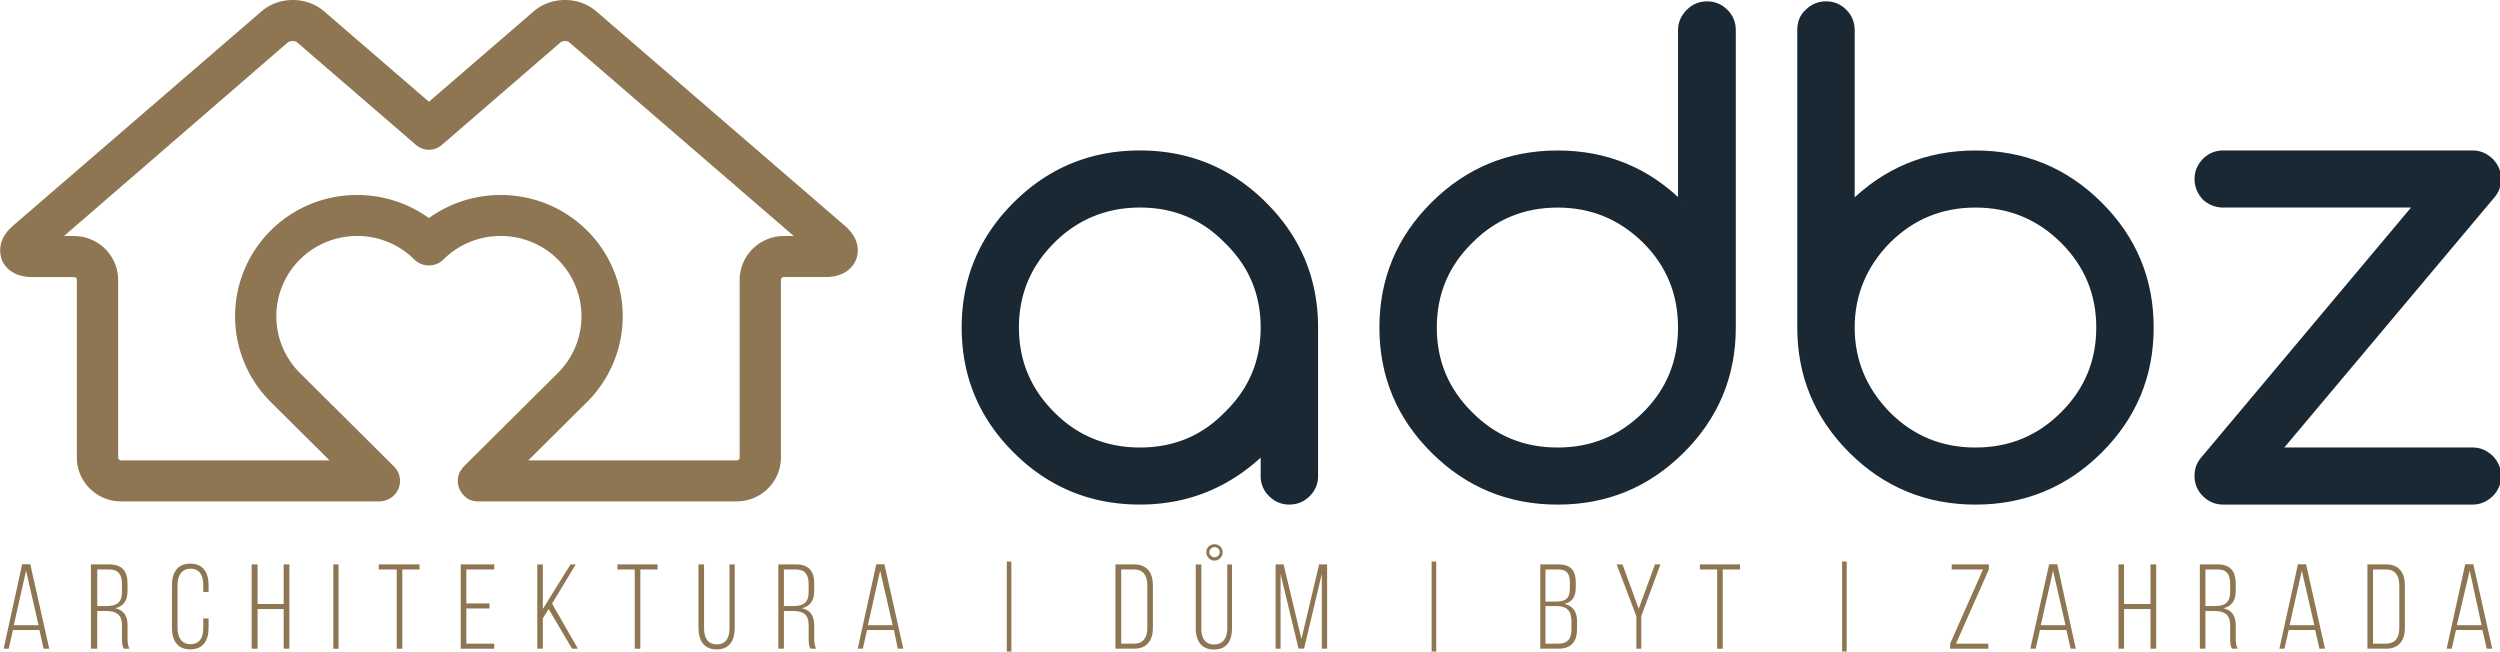
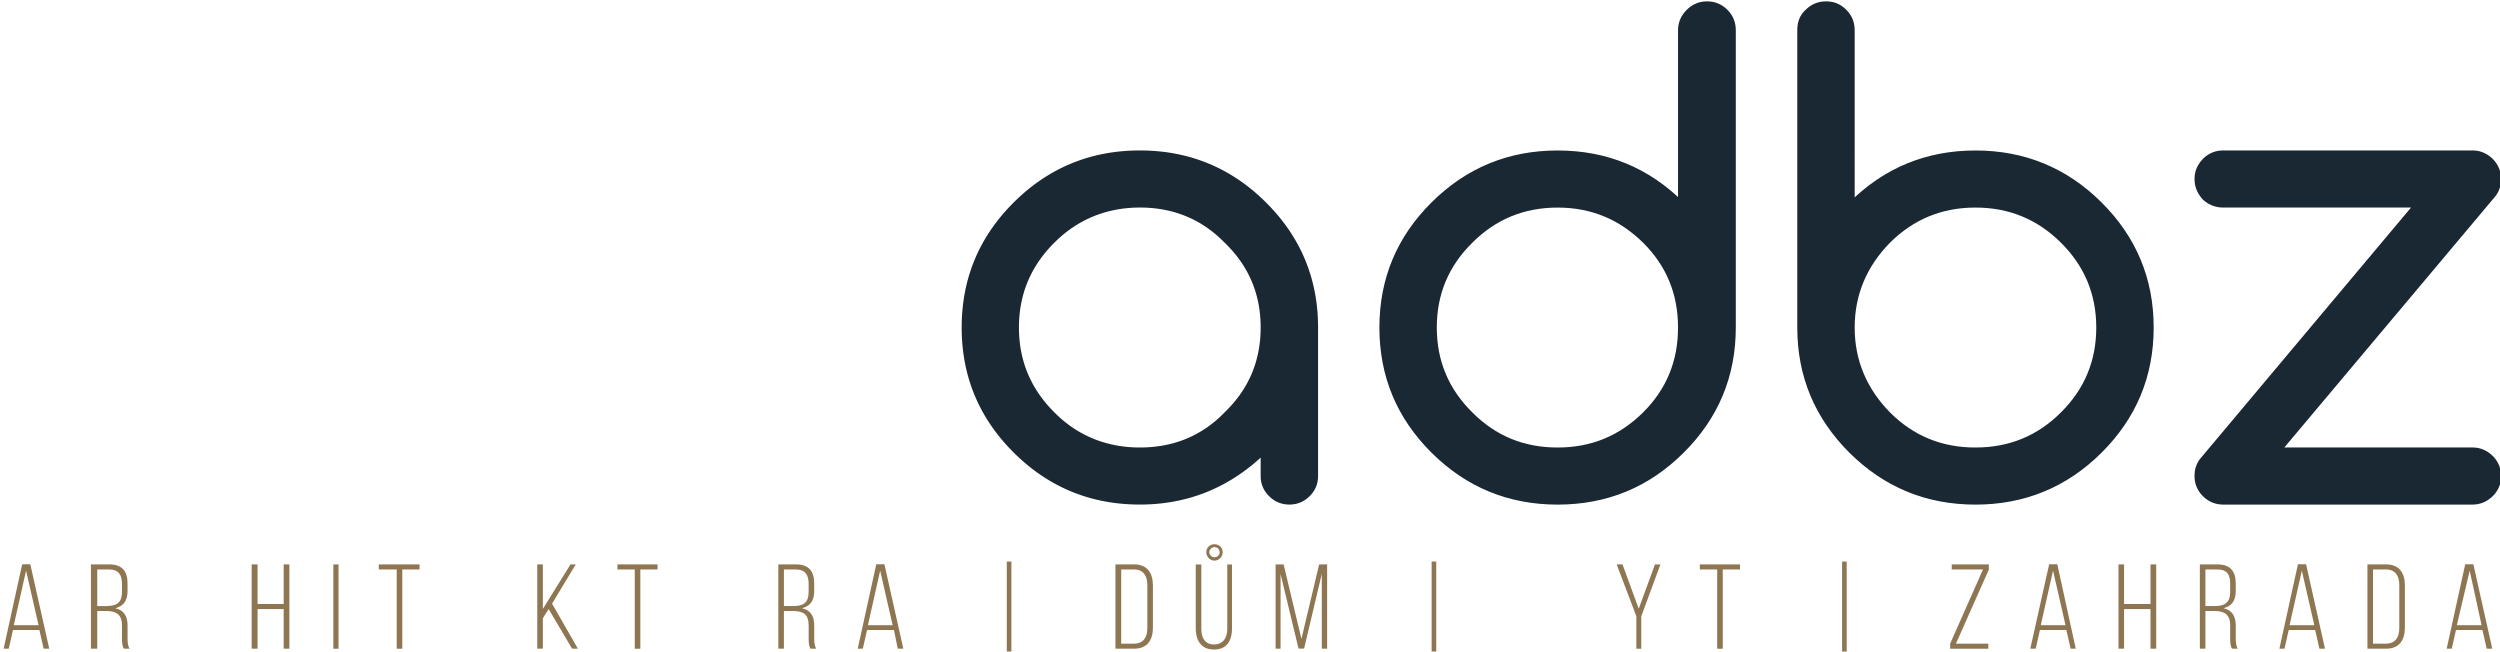
<svg xmlns="http://www.w3.org/2000/svg" width="165" height="43" viewBox="0 0 165 43">
  <defs>
    <clipPath id="4zt6a">
-       <path d="M0 0h56.614v33.093H0z" />
-     </clipPath>
+       </clipPath>
    <clipPath id="4zt6b">
      <path d="M0 43h165V0H0z" />
    </clipPath>
  </defs>
  <g>
    <g>
      <g>
        <g />
        <g clip-path="url(#4zt6a)">
          <path fill="#8e7652" d="M30.613 32.697a1.347 1.347 0 0 1-.398-.907c0-.024-.002-.048 0-.071a1.33 1.33 0 0 1 .152-.602c.029-.056.061-.117.098-.117a.653.653 0 0 1 .162-.23l6.19-6.15a5.284 5.284 0 0 0 0-7.496c-2.08-2.067-5.466-2.066-7.546 0a1.368 1.368 0 0 1-1.926 0c-2.081-2.066-5.467-2.067-7.547 0a5.282 5.282 0 0 0 0 7.497L26 30.783c.391.387.508.97.297 1.475-.211.505-.708.835-1.297.835H8c-1.619 0-2.928-1.3-2.928-2.9V18.478a.187.187 0 0 0-.194-.193H2.135c-1.433 0-1.897-.824-2.03-1.178C0 16.753-.221 15.83.86 14.896L17.257.75c1.16-1 2.977-1 4.138 0l6.914 5.966L35.22.751C36.382-.25 38.2-.25 39.358.75l16.396 14.145c1.082.933.889 1.857.755 2.211-.132.354-.596 1.178-2.03 1.178h-2.742a.199.199 0 0 0-.195.193v11.715c0 1.6-1.31 2.9-2.918 2.9H31.576c-.348 0-.697-.093-.963-.396zm4.252-2.31h13.759c.103 0 .194-.09.194-.194V18.478c0-1.6 1.31-2.9 2.92-2.9h.652L37.572 2.794c-.135-.116-.43-.116-.572 0L29.202 9.53c-.512.471-1.274.471-1.786 0l-7.808-6.735c-.135-.116-.43-.116-.608 0L4.224 15.578h.653c1.61 0 2.92 1.3 2.92 2.9v11.715c0 .103.09.193.203.193h13.75l-3.878-3.852a7.98 7.98 0 0 1 0-11.324c2.838-2.82 7.286-3.092 10.436-.817 3.15-2.275 7.596-2.002 10.435.817a7.98 7.98 0 0 1 0 11.324z" />
        </g>
      </g>
      <g>
        <path fill="#8e7652" d="M.856 41.58l-.28 1.233H.24l1.224-5.573H2l1.25 5.573H2.88l-.28-1.232zm.056-.317h1.633l-.824-3.601z" />
      </g>
      <g>
        <path fill="#8e7652" d="M7.218 37.25c.857 0 1.2.469 1.2 1.256V39c0 .642-.255 1-.807 1.143.576.128.808.533.808 1.137v.866c0 .231.016.485.136.668H8.17c-.096-.167-.12-.365-.12-.668v-.874c0-.74-.408-.946-1.051-.946h-.582v2.488H6V37.25zM7 40c.666 0 1.05-.19 1.05-.938v-.524c0-.597-.231-.954-.84-.954h-.792V40z" />
      </g>
      <g>
-         <path fill="#8e7652" d="M13.767 38.607v.46h-.353v-.484c0-.583-.231-1.05-.848-1.05-.566 0-.848.467-.848 1.05v2.894c0 .596.282 1.04.848 1.04.617 0 .848-.444.848-1.04v-.66h.353v.636c0 .803-.353 1.407-1.209 1.407-.856 0-1.208-.604-1.208-1.407v-2.846c0-.803.352-1.407 1.208-1.407s1.209.604 1.209 1.407" />
-       </g>
+         </g>
      <g>
        <path fill="#8e7652" d="M17 40.199v2.615h-.39V37.25H17v2.615h1.723V37.25h.376v5.564h-.376V40.2z" />
      </g>
      <g />
      <g clip-path="url(#4zt6b)">
        <path fill="#8e7652" d="M22 42.815h.344V37.25H22z" />
      </g>
      <g clip-path="url(#4zt6b)">
        <path fill="#8e7652" d="M26.184 42.815v-5.23H25v-.335h2.689v.334h-1.137v5.23z" />
      </g>
      <g clip-path="url(#4zt6b)">
-         <path fill="#8e7652" d="M32.306 39.826v.333h-1.528v2.322h1.84v.334H30.41V37.25h2.209v.334h-1.841v2.242z" />
-       </g>
+         </g>
      <g clip-path="url(#4zt6b)">
        <path fill="#8e7652" d="M36.212 40.199l-.384.604v2.011h-.368V37.25h.368v2.941l1.825-2.941H38l-1.564 2.591 1.705 2.973h-.384z" />
      </g>
      <g clip-path="url(#4zt6b)">
        <path fill="#8e7652" d="M41.894 42.815v-5.23H40.75v-.335h2.649v.334h-1.137v5.23z" />
      </g>
      <g clip-path="url(#4zt6b)">
-         <path fill="#8e7652" d="M46.468 41.471c0 .597.224 1.058.84 1.058s.84-.461.84-1.058V37.25h.344v4.205c0 .796-.336 1.407-1.192 1.407-.856 0-1.2-.611-1.2-1.407V37.25h.368z" />
-       </g>
+         </g>
      <g clip-path="url(#4zt6b)">
        <path fill="#8e7652" d="M52.538 37.25c.857 0 1.2.469 1.2 1.256V39c0 .642-.255 1-.807 1.143.576.128.808.533.808 1.137v.866c0 .231.016.485.136.668h-.384c-.096-.167-.12-.365-.12-.668v-.874c0-.74-.371-.946-1.049-.946h-.584v2.488h-.368V37.25zM52.33 40c.67 0 1.04-.19 1.04-.938v-.524c0-.597-.231-.954-.84-.954h-.792V40z" />
      </g>
      <g clip-path="url(#4zt6b)">
        <path fill="#8e7652" d="M57.226 41.58l-.28 1.233h-.336l1.224-5.573h.537l1.248 5.573h-.368L59 41.58zm.056-.317h1.633l-.824-3.601z" />
      </g>
      <g clip-path="url(#4zt6b)">
        <path fill="#8e7652" d="M66.448 43h.304v-5.94h-.304z" />
      </g>
      <g clip-path="url(#4zt6b)">
        <path fill="#8e7652" d="M74.852 37.25c.865 0 1.24.564 1.24 1.383v2.798c0 .82-.375 1.383-1.24 1.383H73.62V37.25zm-.008 5.23c.625 0 .88-.42.88-1.033v-2.83c0-.617-.264-1.033-.88-1.033H74v4.897z" />
      </g>
      <g clip-path="url(#4zt6b)">
        <path fill="#8e7652" d="M81.312 41.46c0 .795-.312 1.408-1.192 1.408-.856 0-1.2-.613-1.2-1.408v-4.205h.368v4.221c0 .597.224 1.058.84 1.058s.872-.461.872-1.058v-4.22h.312zM80.152 37c-.296 0-.536-.262-.536-.556 0-.302.24-.524.536-.524.304 0 .544.222.544.524 0 .294-.24.556-.544.556zm0-.222a.334.334 0 0 0 .344-.334c0-.198-.152-.333-.344-.333-.152 0-.336.135-.336.333 0 .191.184.334.336.334z" />
      </g>
      <g clip-path="url(#4zt6b)">
        <path fill="#8e7652" d="M86.07 42.806h-.367l-1.185-4.92v4.928h-.328V37.25h.528l1.177 4.92 1.168-4.92h.528v5.564h-.352V37.87z" />
      </g>
      <g clip-path="url(#4zt6b)">
        <path fill="#8e7652" d="M94.488 43h.304v-5.94h-.304z" />
      </g>
      <g clip-path="url(#4zt6b)">
-         <path fill="#8e7652" d="M102.836 37.25c.84 0 1.164.413 1.164 1.184v.318c0 .604-.187.978-.755 1.097.608.151.84.565.84 1.151v.526c0 .804-.368 1.288-1.225 1.288h-1.2V37.25zm-.184 2.456c.656 0 .96-.175.96-.882v-.358c0-.58-.183-.882-.784-.882H102v2.122zm.208 2.775c.617 0 .857-.342.857-.962V41c0-.706-.328-1-.993-1H102v2.48z" />
-       </g>
+         </g>
      <g clip-path="url(#4zt6b)">
        <path fill="#8e7652" d="M108 40.676l-1.3-3.426h.384l1.072 2.926 1.073-2.926h.36l-1.265 3.426v2.139H108z" />
      </g>
      <g clip-path="url(#4zt6b)">
        <path fill="#8e7652" d="M113.334 42.815v-5.23h-1.144v-.335h2.649v.334h-1.137v5.23z" />
      </g>
      <g clip-path="url(#4zt6b)">
        <path fill="#8e7652" d="M121.578 43h.304v-5.94h-.304z" />
      </g>
      <g clip-path="url(#4zt6b)">
        <path fill="#8e7652" d="M131.23 42.815h-2.52v-.334l2.168-4.897h-2.064v-.334h2.449v.342l-2.17 4.89h2.138z" />
      </g>
      <g clip-path="url(#4zt6b)">
        <path fill="#8e7652" d="M134.636 41.58l-.28 1.233H134l1.244-5.573h.537L137 42.813h-.339l-.28-1.232zm.056-.317h1.633l-.824-3.601z" />
      </g>
      <g clip-path="url(#4zt6b)">
        <path fill="#8e7652" d="M140.188 40.199v2.615h-.368V37.25h.368v2.615h1.745V37.25h.376v5.564h-.376V40.2z" />
      </g>
      <g clip-path="url(#4zt6b)">
        <path fill="#8e7652" d="M146.358 37.25c.857 0 1.2.469 1.2 1.256V39c0 .642-.255 1-.807 1.143.576.128.808.533.808 1.137v.866c0 .231.016.485.136.668h-.384c-.096-.167-.12-.365-.12-.668v-.874c0-.74-.408-.946-1.049-.946h-.584v2.488h-.368V37.25zM146.15 40c.656 0 1.04-.19 1.04-.938v-.524c0-.597-.19-.954-.84-.954h-.792V40z" />
      </g>
      <g clip-path="url(#4zt6b)">
        <path fill="#8e7652" d="M151.056 41.58l-.28 1.233h-.336l1.224-5.573h.537l1.248 5.573h-.368l-.28-1.232zm.056-.317h1.633l-.824-3.601z" />
      </g>
      <g clip-path="url(#4zt6b)">
        <path fill="#8e7652" d="M157.482 37.25c.865 0 1.24.564 1.24 1.383v2.798c0 .82-.375 1.383-1.24 1.383h-1.232V37.25zm-.008 5.23c.625 0 .88-.42.88-1.033v-2.83c0-.617-.264-1.033-.88-1.033h-.856v4.897z" />
      </g>
      <g clip-path="url(#4zt6b)">
        <path fill="#8e7652" d="M162.096 41.58l-.28 1.233h-.336l1.224-5.573h.537l1.248 5.573h-.368l-.28-1.232zm.056-.317h1.633L163 37.662z" />
      </g>
      <g clip-path="url(#4zt6b)">
        <path fill="#1a2833" d="M83.454 29.62c-2.303 2.288-5.044 3.431-8.223 3.431-3.18 0-5.893-1.116-8.14-3.349-2.248-2.232-3.371-4.928-3.371-8.087 0-3.158 1.123-5.853 3.371-8.086 2.247-2.233 4.96-3.349 8.14-3.349 3.18 0 5.893 1.116 8.14 3.35 2.248 2.232 3.372 4.927 3.372 8.085v9.802c0 .45-.161.835-.483 1.154-.322.32-.71.48-1.162.48-.452 0-.84-.16-1.16-.48a1.565 1.565 0 0 1-.484-1.154zm-14.04-13.783C67.81 17.429 67 19.356 67 21.615c0 2.26.81 4.187 2.414 5.78C71 29 73 29.785 75.23 29.785c2.275 0 4.214-.785 5.769-2.39 1.652-1.593 2.454-3.52 2.454-5.78 0-2.26-.802-4.186-2.454-5.778-1.555-1.593-3.494-2.39-5.769-2.39-2.231 0-4.231.797-5.817 2.39z" />
      </g>
      <g clip-path="url(#4zt6b)">
        <path fill="none" stroke="#1a2833" stroke-miterlimit="20" stroke-width=".5" d="M83.454 29.62c-2.303 2.288-5.044 3.431-8.223 3.431-3.18 0-5.893-1.116-8.14-3.349-2.248-2.232-3.371-4.928-3.371-8.087 0-3.158 1.123-5.853 3.371-8.086 2.247-2.233 4.96-3.349 8.14-3.349 3.18 0 5.893 1.116 8.14 3.35 2.248 2.232 3.372 4.927 3.372 8.085v9.802c0 .45-.161.835-.483 1.154-.322.32-.71.48-1.162.48-.452 0-.84-.16-1.16-.48a1.565 1.565 0 0 1-.484-1.154zM75.23 13.448c-2.231 0-4.231.797-5.817 2.39C67.81 17.429 67 19.356 67 21.615c0 2.26.81 4.187 2.414 5.78C71 29 73 29.785 75.23 29.785c2.275 0 4.214-.785 5.769-2.39 1.652-1.593 2.454-3.52 2.454-5.78 0-2.26-.802-4.186-2.454-5.778-1.555-1.593-3.494-2.39-5.769-2.39z" />
      </g>
      <g clip-path="url(#4zt6b)">
        <path fill="#1a2833" d="M111 2c0-.476.185-.86.507-1.18.322-.32.71-.48 1.162-.48.452 0 .839.16 1.16.48.323.32.484.704.484 1.18v19.618c0 3.159-1.124 5.855-3.371 8.087-2.248 2.233-4.942 3.349-8.14 3.349-3.18 0-5.893-1.116-8.14-3.349-2.249-2.232-3.372-4.928-3.372-8.087 0-3.158 1.123-5.854 3.371-8.086 2.248-2.233 4.961-3.35 8.14-3.35 3.199 0 5.893 1.117 8.14 3.35.059.027.059.054.059.082zm-2.381 13.84c-1.619-1.594-3.543-2.39-5.817-2.39-2.275 0-4.214.796-5.802 2.39-1.62 1.592-2.421 3.519-2.421 5.778 0 2.26.802 4.186 2.421 5.78 1.588 1.602 3.527 2.388 5.802 2.388 2.274 0 4.198-.786 5.817-2.388 1.603-1.594 2.381-3.52 2.381-5.78 0-2.26-.778-4.186-2.381-5.779z" />
      </g>
      <g clip-path="url(#4zt6b)">
        <path fill="none" stroke="#1a2833" stroke-miterlimit="20" stroke-width=".5" d="M111 2c0-.476.185-.86.507-1.18.322-.32.71-.48 1.162-.48.452 0 .839.16 1.16.48.323.32.484.704.484 1.18v19.618c0 3.159-1.124 5.855-3.371 8.087-2.248 2.233-4.942 3.349-8.14 3.349-3.18 0-5.893-1.116-8.14-3.349-2.249-2.232-3.372-4.928-3.372-8.087 0-3.158 1.123-5.854 3.371-8.086 2.248-2.233 4.961-3.35 8.14-3.35 3.199 0 5.893 1.117 8.14 3.35.059.027.059.054.059.082zm0 19.618c0-2.26-.778-4.186-2.381-5.779-1.619-1.593-3.543-2.389-5.817-2.389-2.275 0-4.214.796-5.802 2.39-1.62 1.592-2.421 3.519-2.421 5.778 0 2.26.802 4.186 2.421 5.78 1.588 1.602 3.527 2.388 5.802 2.388 2.274 0 4.198-.786 5.817-2.388 1.603-1.594 2.381-3.52 2.381-5.78z" />
      </g>
      <g clip-path="url(#4zt6b)">
        <path fill="#1a2833" d="M122.159 13.614l.082-.082c2.247-2.233 4.96-3.35 8.14-3.35 3.18 0 5.893 1.117 8.14 3.35 2.248 2.232 3.372 4.928 3.372 8.086 0 3.159-1.124 5.854-3.371 8.087-2.248 2.233-4.962 3.349-8.14 3.349-3.18 0-5.894-1.116-8.141-3.349-2.241-2.233-3.371-4.928-3.371-8.087V2c0-.476.13-.86.483-1.18.321-.32.709-.48 1.161-.48.486 0 .84.16 1.162.48.324.32.483.704.483 1.18zm14.04 13.783c1.603-1.593 2.405-3.519 2.405-5.779s-.802-4.186-2.406-5.779c-1.603-1.593-3.542-2.39-5.817-2.39-2.275 0-4.214.797-5.817 2.39-1.564 1.593-2.405 3.52-2.405 5.78 0 2.26.841 4.185 2.405 5.778 1.603 1.603 3.542 2.39 5.817 2.39 2.275 0 4.214-.787 5.817-2.39z" />
      </g>
      <g clip-path="url(#4zt6b)">
        <path fill="none" stroke="#1a2833" stroke-miterlimit="20" stroke-width=".5" d="M122.159 13.614l.082-.082c2.247-2.233 4.96-3.35 8.14-3.35 3.18 0 5.893 1.117 8.14 3.35 2.248 2.232 3.372 4.928 3.372 8.086 0 3.159-1.124 5.854-3.371 8.087-2.248 2.233-4.962 3.349-8.14 3.349-3.18 0-5.894-1.116-8.141-3.349-2.241-2.233-3.371-4.928-3.371-8.087V2c0-.476.13-.86.483-1.18.321-.32.709-.48 1.161-.48.486 0 .84.16 1.162.48.324.32.483.704.483 1.18zm8.222 16.172c2.275 0 4.214-.786 5.817-2.389 1.604-1.593 2.406-3.519 2.406-5.779s-.802-4.186-2.406-5.779c-1.603-1.593-3.542-2.39-5.817-2.39-2.275 0-4.214.797-5.817 2.39-1.564 1.593-2.405 3.52-2.405 5.78 0 2.26.841 4.185 2.405 5.778 1.603 1.603 3.542 2.39 5.817 2.39z" />
      </g>
      <g clip-path="url(#4zt6b)">
        <path fill="#1a2833" d="M163.18 29.784c.452 0 .82.16 1.16.48.323.32.484.736.484 1.154 0 .449-.161.834-.483 1.154-.341.32-.71.48-1.162.48h-16.445c-.452 0-.84-.16-1.161-.48a1.568 1.568 0 0 1-.483-1.154c0-.418.11-.715.329-1l14.245-16.97h-12.93c-.452 0-.84-.16-1.161-.448-.322-.352-.483-.737-.483-1.186 0-.449.161-.814.483-1.154.322-.32.71-.48 1.161-.48h16.445c.453 0 .821.16 1.162.48.322.34.483.705.483 1.154 0 .408-.13.763-.39 1.062l-14.205 16.908z" />
      </g>
      <g clip-path="url(#4zt6b)">
        <path fill="none" stroke="#1a2833" stroke-miterlimit="20" stroke-width=".5" d="M163.18 29.784c.452 0 .82.16 1.16.48.323.32.484.736.484 1.154 0 .449-.161.834-.483 1.154-.341.32-.71.48-1.162.48h-16.445c-.452 0-.84-.16-1.161-.48a1.568 1.568 0 0 1-.483-1.154c0-.418.11-.715.329-1l14.245-16.97v0h-12.93c-.452 0-.84-.16-1.161-.448-.322-.352-.483-.737-.483-1.186 0-.449.161-.814.483-1.154.322-.32.71-.48 1.161-.48h16.445c.453 0 .821.16 1.162.48.322.34.483.705.483 1.154 0 .408-.13.763-.39 1.062l-14.205 16.908v0z" />
      </g>
    </g>
  </g>
</svg>